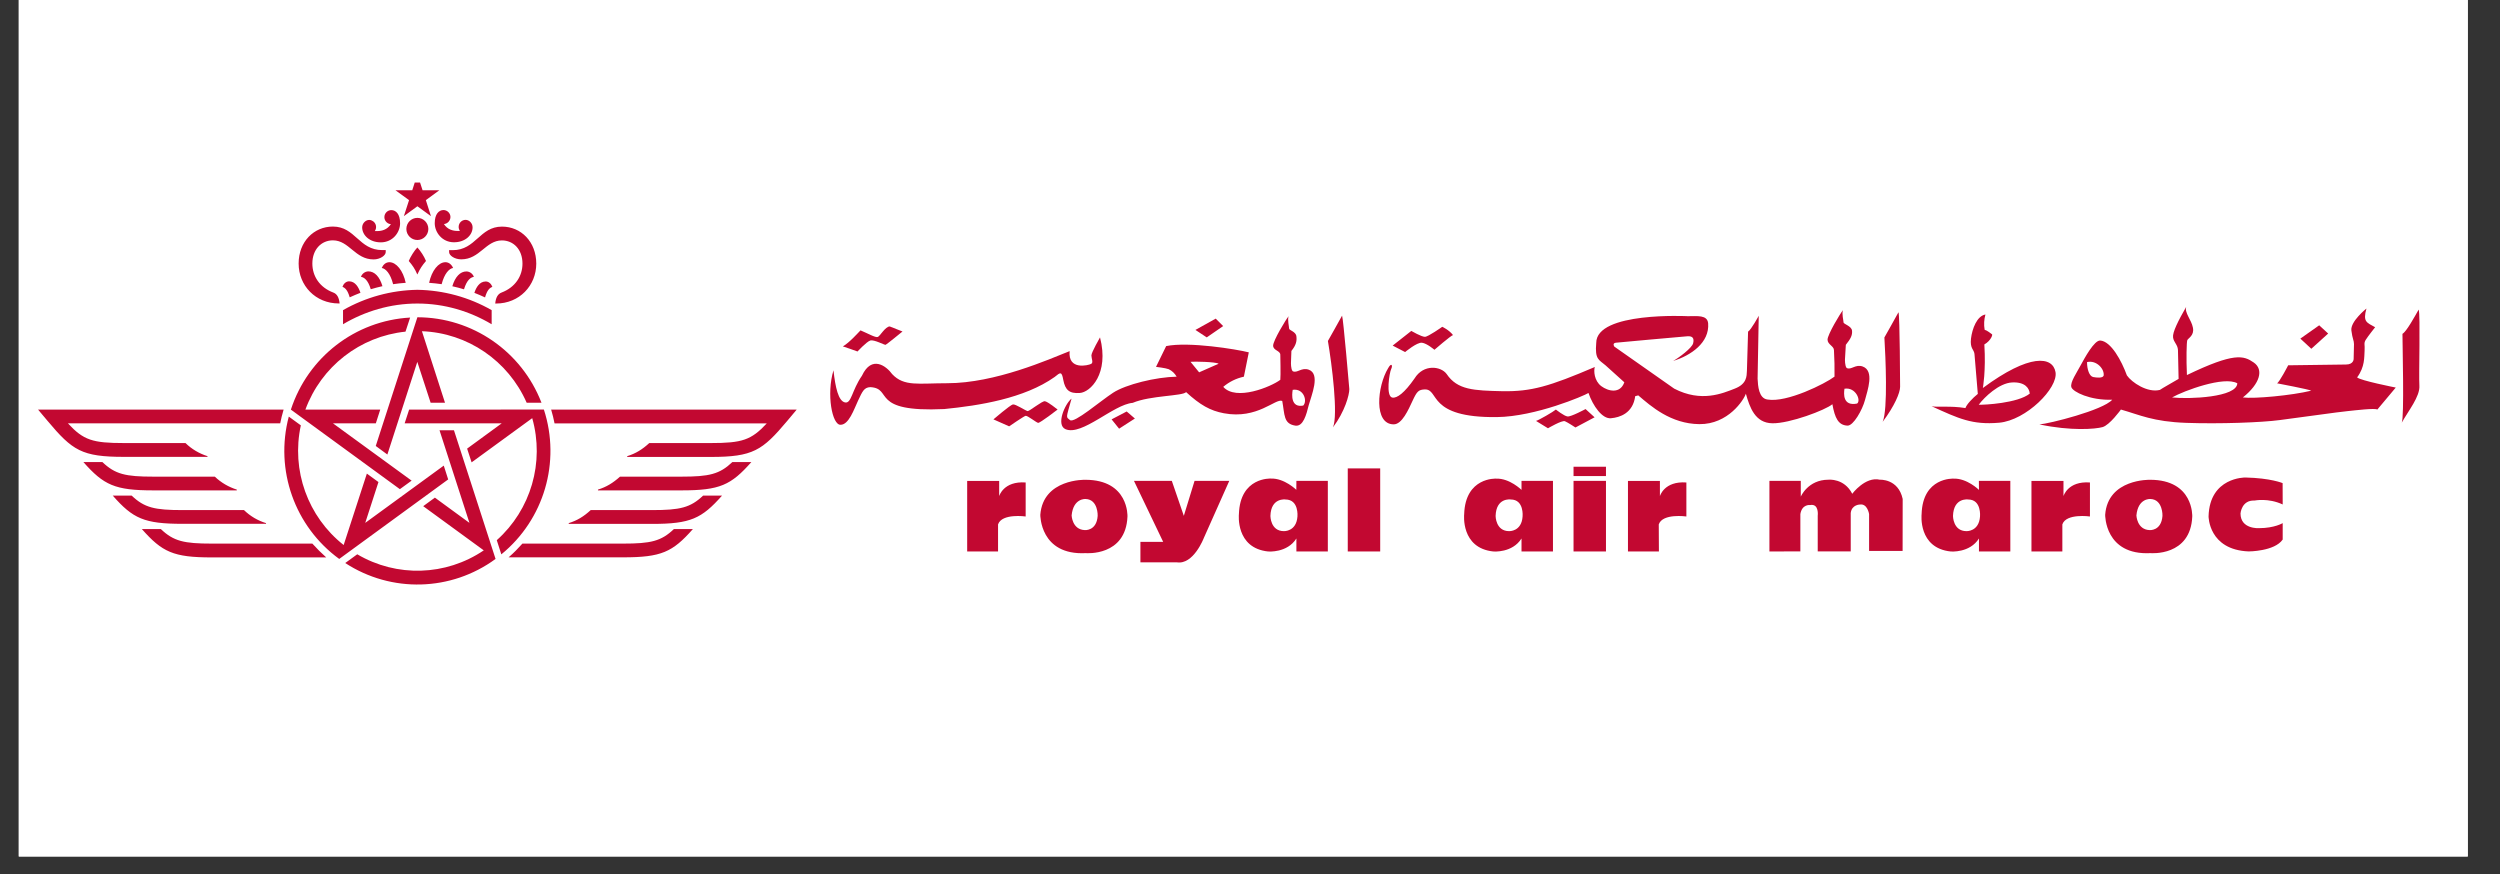
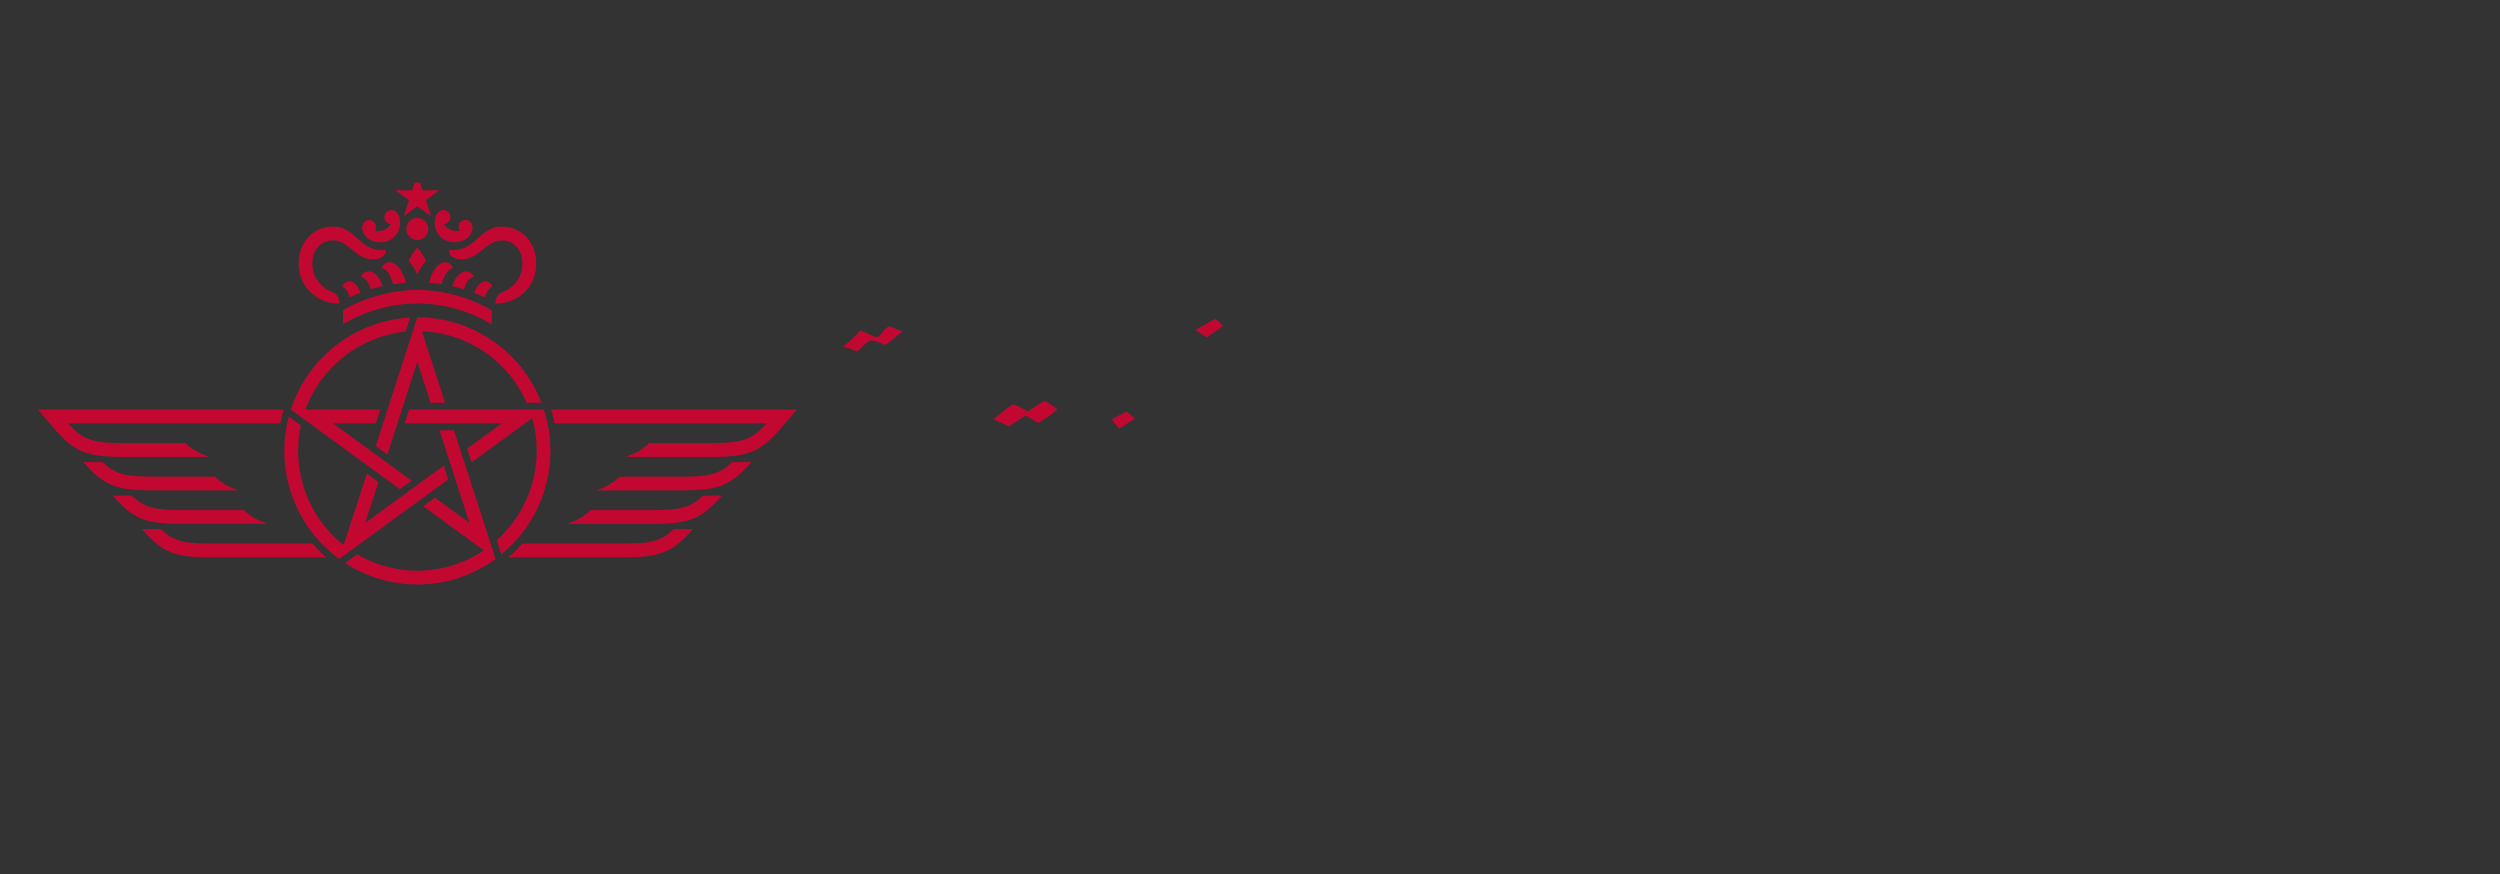
<svg xmlns="http://www.w3.org/2000/svg" width="183" viewBox="0 0 137.25 48" height="64" preserveAspectRatio="xMidYMid meet">
  <rect x="0" y="0" width="137.25" height="48" fill="#333333" stroke="none" />
  <defs>
    <clipPath id="cd9461f9b8">
-       <path d="M 1.031 0 L 135.48 0 L 135.48 47.02 L 1.031 47.02 Z M 1.031 0 " clip-rule="nonzero" />
-     </clipPath>
+       </clipPath>
    <clipPath id="279abe317c">
      <path d="M 45 13.812 L 133 13.812 L 133 31 L 45 31 Z M 45 13.812 " clip-rule="nonzero" />
    </clipPath>
    <clipPath id="f7d58c177b">
      <path d="M 1.031 10.023 L 44.379 10.023 L 44.379 33.535 L 1.031 33.535 Z M 1.031 10.023 " clip-rule="nonzero" />
    </clipPath>
  </defs>
  <g clip-path="url(#cd9461f9b8)">
    <path fill="#ffffff" d="M 1.031 0 L 135.48 0 L 135.48 47.02 L 1.031 47.02 Z M 1.031 0 " fill-opacity="1" fill-rule="nonzero" />
-     <path fill="#ffffff" d="M 1.031 0 L 135.48 0 L 135.48 47.02 L 1.031 47.02 Z M 1.031 0 " fill-opacity="1" fill-rule="nonzero" />
  </g>
  <g clip-path="url(#279abe317c)">
-     <path fill="#c20831" d="M 81.766 7.402 L 81.766 7.406 L 92.141 -0.148 L 91.719 -1.457 L 84.242 3.984 L 85.504 0.102 L 84.395 -0.703 L 82.191 6.082 C 78.77 3.391 77.184 -1.02 78.109 -5.281 L 76.965 -6.113 C 75.621 -1.047 77.527 4.324 81.766 7.402 M 88.656 -0.031 L 81.172 -5.473 L 85.25 -5.473 L 85.672 -6.777 L 78.543 -6.777 C 80.051 -10.867 83.746 -13.742 88.074 -14.184 L 88.516 -15.527 C 83.293 -15.23 78.785 -11.758 77.164 -6.777 L 87.543 0.773 Z M 81.727 -16.859 L 81.801 -16.859 C 81.75 -17.43 81.551 -17.77 81.195 -17.902 C 79.902 -18.391 79.211 -19.457 79.211 -20.648 C 79.211 -22.008 80.074 -22.852 81.168 -22.852 C 82.711 -22.852 83.27 -21.047 85.035 -21.047 C 85.668 -21.047 86.191 -21.422 86.191 -21.742 L 86.191 -21.93 L 85.859 -21.93 C 83.641 -21.93 83.301 -24.164 81.168 -24.164 C 79.344 -24.164 77.898 -22.719 77.898 -20.648 C 77.898 -18.562 79.512 -16.863 81.727 -16.863 M 61.277 -2.289 L 69.227 -2.289 L 69.227 -2.355 C 68.445 -2.598 67.723 -3.027 67.129 -3.598 L 61.277 -3.598 C 58.297 -3.598 57.418 -3.871 55.945 -5.473 L 76.145 -5.473 C 76.234 -5.914 76.344 -6.352 76.477 -6.777 L 53.098 -6.777 L 54 -5.703 C 56.371 -2.891 57.258 -2.289 61.281 -2.289 M 85.727 -22.664 C 86.859 -22.664 87.559 -23.605 87.559 -24.477 C 87.559 -25.367 87.152 -25.727 86.73 -25.727 C 86.363 -25.727 86.062 -25.426 86.059 -25.059 C 86.059 -24.664 86.418 -24.395 86.684 -24.395 C 86.34 -23.875 85.824 -23.695 85.152 -23.742 C 85.363 -24.047 85.293 -24.457 84.992 -24.668 C 84.879 -24.746 84.746 -24.793 84.609 -24.793 C 84.285 -24.793 83.953 -24.477 83.953 -24.082 C 83.957 -23.34 84.652 -22.664 85.727 -22.664 M 79.211 5.949 L 69.629 5.949 C 66.996 5.949 66.004 5.727 64.785 4.566 L 62.98 4.566 C 64.914 6.758 65.988 7.258 69.633 7.258 L 80.531 7.258 C 80.059 6.852 79.617 6.41 79.211 5.949 M 74.801 4.07 L 74.801 4.004 C 74.012 3.762 73.297 3.34 72.699 2.766 L 66.852 2.766 C 64.215 2.766 63.223 2.547 62.004 1.391 L 60.203 1.391 C 62.133 3.574 63.207 4.07 66.855 4.07 Z M 72.02 0.891 L 72.02 0.816 C 71.234 0.574 70.516 0.156 69.922 -0.414 L 64.062 -0.414 C 61.43 -0.414 60.438 -0.633 59.219 -1.797 L 57.414 -1.797 C 59.348 0.398 60.422 0.891 64.066 0.891 Z M 91.875 -20.781 C 91.223 -20.781 90.566 -19.984 90.324 -18.824 C 90.723 -18.793 91.125 -18.75 91.52 -18.691 C 91.777 -19.703 92.23 -20.172 92.605 -20.234 C 92.473 -20.543 92.215 -20.781 91.875 -20.781 M 89.203 -15.547 L 85.242 -3.32 L 86.352 -2.516 L 89.199 -11.312 L 90.465 -7.434 L 91.836 -7.434 L 89.637 -14.227 C 93.984 -14.059 97.855 -11.422 99.609 -7.434 L 101.016 -7.434 C 99.125 -12.316 94.438 -15.539 89.211 -15.547 M 96.281 -14.887 L 96.281 -16.223 C 94.125 -17.453 91.691 -18.121 89.207 -18.16 C 86.723 -18.121 84.289 -17.457 82.129 -16.227 L 82.129 -14.887 C 84.207 -16.117 86.625 -16.855 89.207 -16.855 C 91.793 -16.855 94.203 -16.117 96.281 -14.887 M 82.766 -17.441 C 83.102 -17.594 83.441 -17.742 83.789 -17.875 C 83.621 -18.383 83.301 -18.961 82.707 -18.961 C 82.406 -18.961 82.172 -18.719 82.074 -18.441 C 82.348 -18.336 82.574 -18.098 82.766 -17.441 M 83.48 6.965 L 82.34 7.797 C 86.727 10.656 92.418 10.496 96.645 7.406 L 96.652 7.406 L 92.688 -4.82 L 91.312 -4.82 L 94.164 3.98 L 90.871 1.586 L 89.762 2.395 L 95.523 6.59 C 91.918 9.027 87.234 9.176 83.48 6.965 M 86.898 -18.691 C 87.293 -18.758 87.691 -18.793 88.094 -18.824 C 87.848 -19.98 87.191 -20.781 86.543 -20.781 C 86.199 -20.781 85.949 -20.543 85.812 -20.234 C 86.191 -20.168 86.641 -19.703 86.898 -18.691 M 84.535 -19.906 C 84.215 -19.891 83.938 -19.688 83.832 -19.391 C 84.113 -19.352 84.496 -19.121 84.773 -18.211 C 85.137 -18.32 85.508 -18.418 85.883 -18.5 C 85.617 -19.402 85.133 -19.91 84.535 -19.91 M 115.43 4.566 L 113.629 4.566 C 112.414 5.723 111.418 5.949 108.785 5.949 L 99.207 5.949 C 98.797 6.41 98.355 6.852 97.887 7.254 L 108.785 7.254 C 112.426 7.254 113.496 6.758 115.43 4.566 M 88.422 -6.777 L 87.996 -5.473 L 97.234 -5.473 L 93.941 -3.07 L 94.363 -1.766 L 100.137 -5.965 C 101.328 -1.773 100.02 2.73 96.762 5.625 L 97.199 6.969 C 101.262 3.664 102.871 -1.801 101.25 -6.785 Z M 122.469 -5.473 C 120.988 -3.879 120.113 -3.598 117.137 -3.598 L 111.281 -3.598 C 110.617 -2.992 109.984 -2.602 109.18 -2.355 L 109.18 -2.281 L 117.137 -2.281 C 121.156 -2.281 122.043 -2.891 124.41 -5.699 L 125.316 -6.777 L 101.941 -6.777 C 102.07 -6.348 102.18 -5.91 102.266 -5.469 L 122.469 -5.469 Z M 87.918 -25.152 L 89.207 -26.094 L 90.5 -25.152 L 90.008 -26.672 L 91.297 -27.613 L 89.703 -27.613 L 89.207 -29.129 L 88.719 -27.613 L 87.117 -27.613 L 88.414 -26.672 Z M 118.211 1.387 L 116.406 1.387 C 115.191 2.543 114.203 2.766 111.566 2.766 L 105.707 2.766 C 105.047 3.371 104.41 3.762 103.609 4.004 L 103.609 4.078 L 111.566 4.078 C 115.211 4.074 116.281 3.57 118.211 1.387 M 120.996 -1.797 L 119.195 -1.797 C 117.977 -0.637 116.984 -0.414 114.348 -0.414 L 108.496 -0.414 C 107.832 0.188 107.195 0.578 106.395 0.82 L 106.395 0.895 L 114.348 0.895 C 117.992 0.895 119.062 0.398 120.996 -1.797 M 96.344 -18.438 C 96.246 -18.715 96.012 -18.953 95.711 -18.953 C 95.117 -18.953 94.797 -18.379 94.633 -17.867 C 94.977 -17.734 95.316 -17.594 95.648 -17.434 C 95.836 -18.098 96.066 -18.34 96.344 -18.438 M 88.387 -20.895 C 88.746 -20.477 88.961 -20.164 89.188 -19.645 L 89.203 -19.617 L 89.223 -19.645 C 89.453 -20.16 89.668 -20.477 90.027 -20.895 C 89.828 -21.367 89.547 -21.801 89.207 -22.18 C 88.934 -21.918 88.523 -21.258 88.387 -20.895 M 92.23 -21.926 L 92.23 -21.738 C 92.23 -21.418 92.746 -21.051 93.383 -21.051 C 95.148 -21.051 95.711 -22.848 97.254 -22.848 C 98.344 -22.848 99.215 -22.004 99.215 -20.645 C 99.215 -19.449 98.512 -18.387 97.23 -17.902 C 96.867 -17.766 96.668 -17.43 96.617 -16.855 L 96.695 -16.855 C 98.914 -16.855 100.523 -18.555 100.523 -20.645 C 100.523 -22.711 99.082 -24.156 97.258 -24.156 C 95.121 -24.156 94.781 -21.922 92.566 -21.922 Z M 90.855 -24.484 C 90.855 -23.617 91.559 -22.672 92.688 -22.672 C 93.762 -22.672 94.461 -23.348 94.461 -24.094 C 94.461 -24.492 94.129 -24.801 93.797 -24.801 C 93.43 -24.801 93.137 -24.504 93.137 -24.137 C 93.137 -24 93.18 -23.867 93.258 -23.754 C 92.59 -23.703 92.074 -23.883 91.73 -24.406 C 92.078 -24.43 92.348 -24.719 92.355 -25.07 C 92.355 -25.43 92.055 -25.734 91.684 -25.734 C 91.262 -25.727 90.855 -25.367 90.855 -24.484 M 89.203 -24.988 C 88.625 -24.988 88.156 -24.52 88.156 -23.941 C 88.156 -23.359 88.625 -22.891 89.203 -22.891 C 89.781 -22.891 90.25 -23.359 90.25 -23.941 C 90.25 -24.52 89.781 -24.988 89.203 -24.988 M 94.582 -19.387 C 94.477 -19.688 94.199 -19.891 93.883 -19.902 C 93.281 -19.902 92.801 -19.398 92.535 -18.492 C 92.91 -18.414 93.281 -18.312 93.645 -18.207 C 93.922 -19.117 94.297 -19.348 94.582 -19.387 M 54.793 30.277 L 53.098 30.277 L 53.098 26.402 L 54.855 26.402 L 54.855 27.238 C 54.855 27.238 55.09 26.398 56.309 26.488 L 56.309 28.355 C 56.309 28.355 55.004 28.168 54.793 28.789 Z M 91.074 30.277 L 89.375 30.277 L 89.375 26.402 L 91.129 26.402 L 91.129 27.238 C 91.129 27.238 91.363 26.398 92.582 26.488 L 92.582 28.355 C 92.582 28.355 91.277 28.168 91.066 28.789 Z M 59.605 27.395 C 59.605 27.395 58.926 27.332 58.832 28.297 C 58.832 28.297 58.859 29.07 59.547 29.102 C 59.547 29.102 60.203 29.168 60.262 28.324 C 60.266 28.324 60.293 27.422 59.605 27.395 M 61.898 28.355 C 61.809 30.562 59.609 30.367 59.609 30.367 C 57.086 30.496 57.113 28.262 57.113 28.262 C 57.266 26.273 59.582 26.34 59.582 26.34 C 61.984 26.34 61.898 28.355 61.898 28.355 M 118.062 27.395 C 118.062 27.395 117.379 27.332 117.289 28.297 C 117.289 28.297 117.316 29.07 118.004 29.102 C 118.004 29.102 118.656 29.168 118.719 28.324 C 118.723 28.324 118.75 27.422 118.062 27.395 M 120.355 28.355 C 120.266 30.562 118.066 30.367 118.066 30.367 C 115.543 30.496 115.574 28.262 115.574 28.262 C 115.719 26.273 118.039 26.34 118.039 26.34 C 120.441 26.34 120.355 28.355 120.355 28.355 M 62.254 26.398 L 64.332 26.398 L 64.992 28.32 L 65.582 26.398 L 67.488 26.398 L 66.09 29.535 C 66.09 29.535 65.523 31.023 64.602 30.871 L 62.609 30.871 L 62.609 29.75 L 63.859 29.75 Z M 70.578 27.422 C 70.578 27.422 69.773 27.301 69.746 28.328 C 69.746 28.328 69.746 29.16 70.488 29.16 C 70.488 29.16 71.172 29.191 71.23 28.355 C 71.23 28.355 71.32 27.422 70.57 27.422 M 71.172 26.398 L 72.898 26.398 L 72.898 30.277 L 71.172 30.277 L 71.172 29.562 C 70.668 30.367 69.625 30.277 69.625 30.277 C 67.816 30.09 68.016 28.227 68.016 28.227 C 68.078 26.18 69.77 26.273 69.77 26.273 C 70.512 26.246 71.168 26.891 71.168 26.891 Z M 82.938 27.422 C 82.938 27.422 82.137 27.301 82.109 28.328 C 82.109 28.328 82.109 29.16 82.852 29.16 C 82.852 29.16 83.535 29.191 83.59 28.355 C 83.59 28.355 83.684 27.422 82.938 27.422 M 83.531 26.398 L 85.258 26.398 L 85.258 30.277 L 83.531 30.277 L 83.531 29.562 C 83.027 30.367 81.988 30.277 81.988 30.277 C 80.18 30.09 80.383 28.23 80.383 28.23 C 80.445 26.184 82.137 26.277 82.137 26.277 C 82.879 26.25 83.531 26.895 83.531 26.895 Z M 113.223 30.277 L 111.527 30.277 L 111.527 26.402 L 113.285 26.402 L 113.285 27.238 C 113.285 27.238 113.52 26.398 114.738 26.488 L 114.738 28.355 C 114.738 28.355 113.43 28.168 113.223 28.789 Z M 108.051 27.422 C 108.051 27.422 107.25 27.301 107.219 28.328 C 107.219 28.328 107.219 29.16 107.961 29.16 C 107.961 29.16 108.645 29.191 108.703 28.355 C 108.703 28.355 108.793 27.422 108.051 27.422 M 108.641 26.398 L 110.367 26.398 L 110.367 30.277 L 108.645 30.277 L 108.645 29.562 C 108.141 30.367 107.098 30.277 107.098 30.277 C 105.289 30.09 105.496 28.23 105.496 28.23 C 105.551 26.184 107.25 26.277 107.25 26.277 C 107.992 26.25 108.645 26.895 108.645 26.895 Z M 73.992 25.715 L 75.773 25.715 L 75.773 30.277 L 73.992 30.277 Z M 86.387 26.398 L 88.168 26.398 L 88.168 30.277 L 86.387 30.277 Z M 86.387 25.625 L 88.168 25.625 L 88.168 26.137 L 86.387 26.137 Z M 97.141 30.277 L 97.141 26.398 L 98.863 26.398 L 98.863 27.266 C 98.863 27.266 99.254 26.336 100.383 26.336 C 100.383 26.336 101.246 26.242 101.688 27.109 C 101.688 27.109 102.402 26.148 103.203 26.336 C 103.203 26.336 104.215 26.273 104.457 27.391 L 104.453 30.246 L 102.613 30.246 L 102.613 28.223 C 102.613 28.223 102.523 27.633 102.109 27.699 C 102.109 27.699 101.66 27.699 101.605 28.164 L 101.605 30.273 L 99.793 30.273 L 99.793 28.32 C 99.793 28.32 99.883 27.633 99.375 27.727 C 99.375 27.727 98.93 27.664 98.84 28.223 L 98.84 30.27 Z M 125.316 26.523 C 125.316 26.523 124.664 26.246 123.27 26.215 C 123.27 26.215 121.305 26.184 121.25 28.352 C 121.25 28.352 121.25 30.184 123.449 30.273 C 123.449 30.273 124.871 30.273 125.32 29.621 L 125.32 28.719 C 125.32 28.719 124.871 28.996 124.016 28.996 C 124.016 28.996 123.004 29.062 123.004 28.188 C 123.004 28.188 123.059 27.445 123.777 27.48 C 123.777 27.48 124.52 27.324 125.32 27.695 Z M 60.391 18.523 C 60.391 18.523 59.918 19.344 59.918 19.512 C 59.918 19.684 60.043 19.918 59.898 19.98 C 59.754 20.055 58.621 20.348 58.723 19.277 C 57.586 19.727 54.645 21.039 52.004 21.039 C 50.426 21.039 49.633 21.234 48.98 20.539 C 48.668 20.105 47.859 19.473 47.32 20.629 C 46.766 21.426 46.746 22.164 46.395 22.094 C 46.023 22.023 45.859 21.254 45.758 20.328 C 45.363 21.641 45.684 23.344 46.148 23.32 C 46.598 23.32 46.875 22.496 47.109 21.992 C 47.344 21.492 47.434 21.27 47.777 21.254 C 49.055 21.32 47.715 22.652 51.84 22.457 C 53.758 22.266 56.23 21.879 57.902 20.695 C 58.215 20.438 58.289 20.371 58.375 20.863 C 58.48 21.406 58.703 21.617 59.281 21.574 C 59.852 21.539 60.906 20.523 60.391 18.523 M 132.785 16.996 C 132.578 17.359 132.121 18.199 131.895 18.328 C 131.895 18.949 132 22.93 131.855 23.207 C 132.207 22.566 132.867 21.77 132.824 21.168 C 132.785 20.57 132.887 17.277 132.785 16.996 M 127.324 17.859 L 126.289 18.59 L 126.891 19.148 L 127.816 18.312 Z M 127.324 17.859 " fill-opacity="1" fill-rule="nonzero" />
-   </g>
-   <path fill="#c20831" d="M 115.488 20.633 C 115.555 20.266 115.098 19.754 114.578 19.879 C 114.578 20.285 114.707 20.656 114.914 20.699 C 115.117 20.738 115.426 20.766 115.488 20.629 M 122.828 21.043 C 122.105 20.633 119.902 21.449 119.246 21.82 C 120.188 21.922 122.809 21.816 122.828 21.043 M 130.395 17.965 C 130.395 17.965 130 18.461 129.879 18.656 C 129.758 18.852 129.84 18.914 129.816 19.254 C 129.793 19.602 129.836 20.141 129.406 20.719 C 129.57 20.891 131.527 21.277 131.527 21.277 L 130.516 22.484 C 130.371 22.398 129.344 22.523 128.887 22.57 C 128.434 22.609 126.148 22.938 125.156 23.062 C 124.168 23.195 121.859 23.281 120.023 23.215 C 118.188 23.148 117.484 22.781 116.438 22.484 C 116.438 22.484 115.82 23.344 115.426 23.449 C 115.035 23.559 113.695 23.668 111.965 23.301 C 112.5 23.262 115.453 22.523 115.961 21.945 C 114.746 21.988 113.801 21.512 113.719 21.258 C 113.633 20.996 114.027 20.438 114.23 20.051 C 114.441 19.664 114.973 18.676 115.301 18.695 C 115.898 18.734 116.477 19.816 116.766 20.609 C 117.031 20.996 117.898 21.578 118.578 21.406 C 118.699 21.316 119.32 20.973 119.605 20.801 L 119.57 19.211 C 119.551 18.91 119.34 18.805 119.301 18.523 C 119.262 18.246 119.59 17.598 120.023 16.844 C 119.918 17.172 120.312 17.559 120.391 17.988 C 120.48 18.422 120.125 18.566 120.082 18.676 C 120.043 18.785 120.02 19.691 120.062 20.59 C 122.66 19.34 123.172 19.516 123.73 19.902 C 124.289 20.289 124.082 21.062 123.133 21.82 C 123.75 21.902 125.812 21.711 126.887 21.449 C 126.801 21.383 125.008 21.043 125.008 21.043 C 125.133 21 125.621 20.055 125.621 20.055 L 128.797 20.012 C 129.215 20.012 129.215 19.711 129.215 19.711 L 129.234 18.895 C 129.234 18.676 129.152 18.633 129.09 18.141 C 129.031 17.645 129.918 16.938 129.918 16.938 C 129.715 17.668 129.922 17.703 130.395 17.965 M 111.434 21.613 C 111.414 21.336 111.199 20.961 110.469 20.996 C 109.75 21.027 108.941 21.805 108.633 22.219 C 108.922 22.234 110.781 22.137 111.434 21.609 M 108.957 18.105 C 109.098 18.141 109.297 18.309 109.355 18.348 C 109.418 18.348 109.312 18.699 108.941 18.91 C 109.031 20.379 108.859 21.301 108.859 21.301 C 111.43 19.398 112.695 19.555 112.848 20.43 C 113 21.301 111.238 23.074 109.754 23.207 C 108.273 23.336 107.531 22.98 106.043 22.301 C 106.324 22.371 107.066 22.266 107.902 22.402 C 107.965 22.203 108.301 21.852 108.582 21.625 L 108.398 19.426 C 108.367 19.176 108.145 19.141 108.207 18.59 C 108.273 18.043 108.535 17.348 109 17.266 C 108.926 17.535 108.906 17.824 108.957 18.105 M 104.227 17.141 C 104.148 17.297 103.453 18.527 103.453 18.527 C 103.516 19.578 103.652 22.48 103.359 23.156 C 104.012 22.289 104.316 21.559 104.316 21.238 C 104.316 21.238 104.301 17.316 104.227 17.141 M 101.262 21.34 C 101.219 21.613 101.164 22.312 101.953 22.156 C 102.188 21.992 101.879 21.242 101.266 21.34 M 101.211 17.699 C 101.211 17.797 101.648 17.895 101.676 18.152 C 101.703 18.41 101.598 18.602 101.336 18.93 L 101.289 19.723 C 101.289 19.723 101.277 20.09 101.383 20.203 C 101.629 20.332 101.863 19.977 102.262 20.121 C 102.918 20.359 102.527 21.43 102.387 21.965 C 102.246 22.5 101.75 23.383 101.426 23.367 C 100.922 23.344 100.734 22.949 100.598 22.191 C 100.223 22.512 98.242 23.258 97.301 23.238 C 96.355 23.223 96.062 22.371 95.848 21.613 C 95.742 21.949 94.875 23.301 93.297 23.285 C 91.723 23.27 90.637 22.301 89.941 21.707 L 89.773 21.75 C 89.648 22.691 88.926 22.918 88.445 22.961 C 87.965 23.012 87.453 22.285 87.207 21.574 C 86.988 21.719 84.297 22.875 82.18 22.898 C 78.332 22.945 79.039 21.363 78.223 21.379 C 77.879 21.391 77.789 21.488 77.555 21.992 C 77.32 22.5 76.969 23.297 76.516 23.297 C 75.406 23.297 75.605 21.215 76.207 20.215 C 76.395 19.875 76.473 20.07 76.375 20.262 C 76.281 20.449 76.066 21.766 76.441 21.828 C 76.699 21.871 77.105 21.57 77.656 20.781 C 78.152 19.969 79.109 20.102 79.422 20.535 C 80.012 21.41 80.906 21.441 82.484 21.477 C 84.059 21.504 85.062 21.215 87.555 20.148 C 87.488 20.359 87.52 20.906 87.91 21.199 C 88.293 21.484 88.945 21.637 89.176 20.988 L 88.141 20.055 C 87.785 19.746 87.551 19.746 87.633 18.828 C 87.633 17.098 92.656 17.359 92.656 17.359 C 93.199 17.359 93.727 17.281 93.777 17.746 C 93.863 18.812 92.828 19.52 91.855 19.816 C 92.152 19.656 92.891 19.105 92.953 18.848 C 93.023 18.559 92.918 18.445 92.641 18.461 C 92.367 18.477 88.703 18.816 88.703 18.816 C 88.5 18.848 88.625 19.027 88.625 19.027 L 91.914 21.336 C 93.402 22.109 94.574 21.594 95.238 21.336 C 95.906 21.078 95.891 20.656 95.906 20.352 L 95.969 18.207 C 96.137 18.109 96.555 17.336 96.555 17.336 L 96.492 20.789 C 96.512 21.191 96.555 21.871 97.035 21.934 C 98.102 22.117 100.203 21.066 100.715 20.676 C 100.723 20.191 100.711 19.707 100.684 19.223 C 100.684 19 100.332 18.914 100.332 18.645 C 100.332 18.371 101.027 17.207 101.18 17.027 C 101.105 17.211 101.211 17.605 101.211 17.707 M 77.48 18.168 L 76.457 18.973 L 77.141 19.328 C 77.141 19.328 77.793 18.781 78.066 18.816 C 78.344 18.852 78.75 19.203 78.75 19.203 C 78.75 19.203 79.648 18.426 79.77 18.395 C 79.551 18.109 79.18 17.941 79.18 17.941 C 79.18 17.941 78.406 18.492 78.227 18.492 C 78.039 18.492 77.48 18.168 77.48 18.168 " fill-opacity="1" fill-rule="nonzero" />
-   <path fill="#c20831" d="M 85.418 22.484 C 85.277 22.609 84.488 23.062 84.328 23.109 L 84.984 23.512 C 84.984 23.512 85.754 23.059 85.914 23.125 C 86.078 23.195 86.492 23.469 86.492 23.469 L 87.543 22.91 L 87.047 22.457 C 87.047 22.457 86.246 22.891 86.059 22.863 C 85.875 22.848 85.418 22.484 85.418 22.484 M 73.68 17.328 C 73.598 17.488 72.902 18.719 72.902 18.719 C 73.121 20.008 73.473 22.785 73.18 23.461 C 73.832 22.594 74.078 21.688 74.078 21.363 C 74.078 21.363 73.75 17.508 73.68 17.328 M 65.832 20.441 L 66.902 19.969 C 66.742 19.863 65.566 19.84 65.359 19.863 Z M 70.969 21.406 C 70.922 21.676 70.863 22.395 71.547 22.266 C 71.789 22.027 71.582 21.305 70.969 21.402 M 62.184 22.117 C 61.133 22.203 59.402 23.949 58.496 23.562 C 57.965 23.332 58.457 22.18 58.828 21.883 C 58.516 23.004 58.516 22.871 58.742 23.062 C 58.969 23.262 60.414 22.012 61.113 21.559 C 61.812 21.105 63.465 20.699 64.598 20.68 C 64.496 20.5 64.348 20.359 64.164 20.27 C 64 20.203 63.465 20.141 63.465 20.141 L 64.023 19 C 65.262 18.746 67.875 19.172 68.559 19.344 L 68.289 20.68 C 67.871 20.77 67.484 20.961 67.156 21.238 C 67.855 22.031 69.777 21.238 70.289 20.852 C 70.316 20.641 70.289 19.477 70.289 19.477 C 70.289 19.246 69.895 19.246 69.895 18.973 C 69.895 18.699 70.594 17.539 70.746 17.359 C 70.672 17.539 70.773 17.941 70.773 18.039 C 70.773 18.137 71.145 18.203 71.172 18.465 C 71.203 18.719 71.16 18.941 70.898 19.266 L 70.875 19.895 C 70.875 19.895 70.859 20.266 70.969 20.379 C 71.215 20.508 71.449 20.152 71.852 20.297 C 72.504 20.531 71.996 21.707 71.852 22.234 C 71.719 22.77 71.547 23.43 71.113 23.367 C 70.457 23.266 70.535 22.77 70.395 22.012 C 70.027 21.852 69.039 23.035 67.191 22.688 C 66.438 22.547 65.891 22.234 65.117 21.527 C 64.922 21.75 63.148 21.707 62.184 22.117 " fill-opacity="1" fill-rule="nonzero" />
+     </g>
  <path fill="#c20831" d="M 66.742 17.492 L 65.629 18.113 L 66.25 18.523 L 67.152 17.902 Z M 48.848 17.922 L 49.547 18.199 C 49.547 18.199 48.684 18.906 48.621 18.93 C 48.559 18.949 47.988 18.629 47.777 18.695 C 47.57 18.762 47.078 19.297 47.078 19.297 C 47.078 19.297 46.414 19.059 46.273 19.016 C 46.621 18.824 47.137 18.242 47.242 18.137 C 47.652 18.309 48.062 18.547 48.188 18.5 C 48.312 18.461 48.602 17.922 48.848 17.922 M 56.414 22.57 C 56.535 22.57 57.199 22.012 57.363 22.027 C 57.527 22.051 58.062 22.484 58.062 22.484 C 58.062 22.484 57.094 23.234 56.992 23.215 C 56.887 23.195 56.414 22.809 56.305 22.828 C 56.207 22.852 55.402 23.406 55.402 23.406 L 54.539 23.023 C 54.539 23.023 55.465 22.23 55.609 22.203 C 55.754 22.18 56.27 22.527 56.414 22.57 M 61.855 22.59 L 61.027 23.023 L 61.438 23.535 L 62.305 22.977 Z M 61.855 22.59 " fill-opacity="1" fill-rule="nonzero" />
  <g clip-path="url(#f7d58c177b)">
    <path fill="#c20831" d="M 18.621 30.684 L 18.621 30.688 L 24.605 26.32 L 24.363 25.562 L 20.051 28.707 L 20.777 26.465 L 20.141 26 L 18.867 29.922 C 16.895 28.367 15.98 25.816 16.516 23.352 L 15.855 22.871 C 15.078 25.801 16.18 28.906 18.621 30.684 M 22.598 26.387 L 18.281 23.242 L 20.633 23.242 L 20.875 22.488 L 16.766 22.488 C 17.633 20.125 19.766 18.465 22.262 18.207 L 22.516 17.434 C 19.504 17.602 16.906 19.609 15.969 22.488 L 21.953 26.855 Z M 18.602 16.66 L 18.645 16.66 C 18.613 16.332 18.5 16.133 18.293 16.059 C 17.547 15.777 17.148 15.16 17.148 14.469 C 17.148 13.688 17.648 13.195 18.277 13.195 C 19.168 13.195 19.492 14.242 20.508 14.242 C 20.875 14.242 21.176 14.023 21.176 13.84 L 21.176 13.73 L 20.984 13.73 C 19.703 13.73 19.508 12.438 18.277 12.438 C 17.227 12.438 16.395 13.273 16.395 14.469 C 16.395 15.676 17.32 16.66 18.602 16.66 M 6.809 25.082 L 11.391 25.082 L 11.391 25.043 C 10.941 24.902 10.523 24.656 10.184 24.324 L 6.809 24.324 C 5.09 24.324 4.582 24.168 3.73 23.242 L 15.383 23.242 C 15.434 22.988 15.496 22.734 15.57 22.488 L 2.09 22.488 L 2.613 23.109 C 3.977 24.734 4.488 25.082 6.809 25.082 M 20.906 13.305 C 21.559 13.305 21.965 12.762 21.965 12.258 C 21.965 11.742 21.73 11.535 21.484 11.535 C 21.273 11.535 21.102 11.711 21.102 11.922 C 21.102 12.152 21.305 12.305 21.461 12.305 C 21.262 12.605 20.961 12.711 20.578 12.684 C 20.699 12.508 20.656 12.27 20.484 12.148 C 20.418 12.102 20.344 12.074 20.266 12.074 C 20.078 12.074 19.883 12.258 19.883 12.484 C 19.887 12.914 20.289 13.305 20.906 13.305 M 17.148 29.844 L 11.625 29.844 C 10.105 29.844 9.531 29.715 8.832 29.047 L 7.789 29.047 C 8.906 30.312 9.523 30.602 11.625 30.602 L 17.91 30.602 C 17.641 30.363 17.387 30.109 17.148 29.844 M 14.605 28.758 L 14.605 28.719 C 14.152 28.582 13.738 28.336 13.395 28.004 L 10.02 28.004 C 8.5 28.004 7.93 27.879 7.227 27.207 L 6.188 27.207 C 7.301 28.473 7.918 28.758 10.023 28.758 Z M 13 26.922 L 13 26.879 C 12.551 26.738 12.137 26.496 11.793 26.168 L 8.414 26.168 C 6.895 26.168 6.324 26.039 5.621 25.367 L 4.578 25.367 C 5.695 26.633 6.312 26.922 8.418 26.922 Z M 24.453 14.395 C 24.078 14.395 23.699 14.855 23.559 15.527 C 23.789 15.543 24.023 15.57 24.246 15.602 C 24.398 15.016 24.656 14.746 24.875 14.711 C 24.797 14.531 24.648 14.395 24.453 14.395 M 22.914 17.418 L 20.629 24.484 L 21.266 24.953 L 22.91 19.867 L 23.641 22.109 L 24.43 22.109 L 23.164 18.184 C 25.668 18.277 27.902 19.805 28.914 22.109 L 29.727 22.109 C 28.637 19.285 25.93 17.422 22.918 17.418 M 26.992 17.801 L 26.992 17.027 C 25.75 16.316 24.348 15.934 22.914 15.91 C 21.48 15.934 20.078 16.316 18.832 17.027 L 18.832 17.801 C 20.031 17.09 21.426 16.664 22.914 16.664 C 24.406 16.664 25.797 17.09 26.992 17.801 M 19.199 16.324 C 19.395 16.234 19.59 16.152 19.789 16.074 C 19.691 15.781 19.508 15.445 19.164 15.445 C 18.992 15.445 18.855 15.586 18.801 15.746 C 18.961 15.809 19.09 15.945 19.199 16.324 M 19.613 30.43 L 18.953 30.91 C 21.484 32.562 24.766 32.473 27.203 30.688 L 27.207 30.688 L 24.922 23.621 L 24.129 23.621 L 25.773 28.707 L 23.875 27.32 L 23.234 27.789 L 26.559 30.215 C 24.477 31.625 21.777 31.707 19.613 30.43 M 21.582 15.602 C 21.812 15.566 22.039 15.543 22.273 15.527 C 22.133 14.855 21.754 14.395 21.379 14.395 C 21.18 14.395 21.035 14.531 20.957 14.711 C 21.176 14.746 21.434 15.016 21.582 15.602 M 20.219 14.898 C 20.035 14.906 19.875 15.027 19.816 15.199 C 19.977 15.219 20.199 15.355 20.355 15.879 C 20.566 15.816 20.781 15.758 20.996 15.711 C 20.844 15.191 20.566 14.898 20.219 14.898 M 38.039 29.047 L 36.996 29.047 C 36.297 29.715 35.723 29.844 34.207 29.844 L 28.68 29.844 C 28.445 30.109 28.191 30.367 27.922 30.598 L 34.207 30.598 C 36.305 30.598 36.922 30.312 38.039 29.047 M 22.461 22.488 L 22.215 23.242 L 27.543 23.242 L 25.645 24.629 L 25.891 25.383 L 29.219 22.957 C 29.906 25.379 29.148 27.984 27.273 29.656 L 27.523 30.434 C 29.867 28.523 30.797 25.363 29.859 22.484 Z M 42.098 23.242 C 41.242 24.164 40.738 24.324 39.02 24.324 L 35.645 24.324 C 35.262 24.676 34.895 24.902 34.434 25.043 L 34.434 25.086 L 39.02 25.086 C 41.34 25.086 41.852 24.734 43.215 23.113 L 43.738 22.488 L 30.258 22.488 C 30.332 22.738 30.395 22.988 30.445 23.246 L 42.098 23.246 Z M 22.172 11.867 L 22.914 11.324 L 23.66 11.867 L 23.379 10.988 L 24.121 10.445 L 23.199 10.445 L 22.914 9.57 L 22.633 10.445 L 21.711 10.445 L 22.457 10.988 Z M 39.641 27.207 L 38.602 27.207 C 37.902 27.875 37.328 28.004 35.809 28.004 L 32.43 28.004 C 32.051 28.355 31.684 28.578 31.223 28.719 L 31.223 28.762 L 35.809 28.762 C 37.91 28.762 38.527 28.469 39.641 27.207 M 41.25 25.367 L 40.207 25.367 C 39.504 26.035 38.934 26.168 37.414 26.168 L 34.039 26.168 C 33.656 26.512 33.289 26.738 32.828 26.879 L 32.828 26.922 L 37.414 26.922 C 39.516 26.922 40.133 26.633 41.25 25.367 M 27.031 15.75 C 26.973 15.59 26.84 15.453 26.668 15.453 C 26.324 15.453 26.137 15.785 26.043 16.078 C 26.242 16.156 26.438 16.238 26.629 16.328 C 26.738 15.945 26.871 15.805 27.031 15.75 M 22.441 14.328 C 22.648 14.57 22.773 14.75 22.902 15.051 L 22.914 15.066 L 22.922 15.051 C 23.055 14.754 23.18 14.57 23.387 14.328 C 23.273 14.055 23.109 13.805 22.914 13.586 C 22.758 13.738 22.52 14.121 22.441 14.328 M 24.656 13.73 L 24.656 13.84 C 24.656 14.027 24.957 14.238 25.324 14.238 C 26.34 14.238 26.664 13.199 27.555 13.199 C 28.184 13.199 28.684 13.688 28.684 14.473 C 28.684 15.164 28.281 15.777 27.539 16.059 C 27.332 16.137 27.219 16.332 27.188 16.664 L 27.234 16.664 C 28.512 16.664 29.441 15.68 29.441 14.473 C 29.441 13.277 28.609 12.441 27.559 12.441 C 26.324 12.441 26.129 13.734 24.852 13.734 Z M 23.867 12.254 C 23.867 12.754 24.27 13.301 24.922 13.301 C 25.543 13.301 25.945 12.91 25.945 12.48 C 25.945 12.25 25.754 12.07 25.562 12.07 C 25.352 12.07 25.18 12.242 25.18 12.457 C 25.18 12.535 25.203 12.609 25.25 12.676 C 24.867 12.703 24.57 12.602 24.371 12.301 C 24.57 12.285 24.727 12.117 24.73 11.914 C 24.73 11.707 24.555 11.531 24.344 11.531 C 24.102 11.535 23.867 11.742 23.867 12.254 M 22.914 11.961 C 22.578 11.961 22.309 12.234 22.309 12.57 C 22.309 12.902 22.578 13.176 22.914 13.176 C 23.246 13.176 23.516 12.902 23.516 12.57 C 23.516 12.234 23.246 11.961 22.914 11.961 M 26.016 15.199 C 25.953 15.027 25.793 14.906 25.609 14.902 C 25.266 14.902 24.988 15.195 24.832 15.715 C 25.051 15.762 25.262 15.82 25.473 15.883 C 25.633 15.355 25.852 15.223 26.016 15.199 M 3.066 43.906 L 2.09 43.906 L 2.09 41.664 L 3.105 41.664 L 3.105 42.148 C 3.105 42.148 3.238 41.664 3.941 41.715 L 3.941 42.793 C 3.941 42.793 3.188 42.684 3.066 43.047 Z M 23.992 43.906 L 23.012 43.906 L 23.012 41.664 L 24.023 41.664 L 24.023 42.148 C 24.023 42.148 24.16 41.664 24.863 41.715 L 24.863 42.793 C 24.863 42.793 24.109 42.684 23.988 43.047 Z M 5.844 42.238 C 5.844 42.238 5.449 42.203 5.398 42.762 C 5.398 42.762 5.414 43.207 5.809 43.227 C 5.809 43.227 6.188 43.262 6.223 42.777 C 6.223 42.777 6.238 42.254 5.844 42.238 M 7.164 42.793 C 7.113 44.07 5.848 43.957 5.848 43.957 C 4.391 44.031 4.406 42.738 4.406 42.738 C 4.492 41.59 5.828 41.629 5.828 41.629 C 7.215 41.629 7.164 42.793 7.164 42.793 M 39.555 42.238 C 39.555 42.238 39.164 42.203 39.109 42.762 C 39.109 42.762 39.125 43.207 39.523 43.227 C 39.523 43.227 39.898 43.262 39.934 42.777 C 39.938 42.777 39.953 42.254 39.555 42.238 M 40.879 42.793 C 40.824 44.07 39.559 43.957 39.559 43.957 C 38.102 44.031 38.121 42.738 38.121 42.738 C 38.203 41.59 39.543 41.629 39.543 41.629 C 40.926 41.629 40.879 42.793 40.879 42.793 M 7.371 41.664 L 8.57 41.664 L 8.949 42.773 L 9.289 41.664 L 10.391 41.664 L 9.582 43.477 C 9.582 43.477 9.258 44.336 8.727 44.25 L 7.578 44.25 L 7.578 43.598 L 8.297 43.598 Z M 12.172 42.254 C 12.172 42.254 11.707 42.184 11.691 42.777 C 11.691 42.777 11.691 43.258 12.117 43.258 C 12.117 43.258 12.512 43.277 12.547 42.793 C 12.547 42.793 12.602 42.254 12.168 42.254 M 12.512 41.664 L 13.508 41.664 L 13.508 43.906 L 12.512 43.906 L 12.512 43.492 C 12.223 43.957 11.621 43.906 11.621 43.906 C 10.578 43.797 10.695 42.719 10.695 42.719 C 10.73 41.539 11.707 41.59 11.707 41.59 C 12.133 41.574 12.512 41.949 12.512 41.949 Z M 19.301 42.254 C 19.301 42.254 18.836 42.184 18.82 42.777 C 18.82 42.777 18.82 43.258 19.25 43.258 C 19.25 43.258 19.645 43.277 19.676 42.793 C 19.676 42.793 19.73 42.254 19.301 42.254 M 19.641 41.664 L 20.637 41.664 L 20.637 43.906 L 19.641 43.906 L 19.641 43.492 C 19.352 43.957 18.75 43.906 18.75 43.906 C 17.707 43.797 17.824 42.723 17.824 42.723 C 17.863 41.539 18.836 41.594 18.836 41.594 C 19.266 41.578 19.641 41.949 19.641 41.949 Z M 36.766 43.906 L 35.785 43.906 L 35.785 41.664 L 36.801 41.664 L 36.801 42.148 C 36.801 42.148 36.934 41.664 37.637 41.715 L 37.637 42.793 C 37.637 42.793 36.883 42.684 36.766 43.047 Z M 33.781 42.254 C 33.781 42.254 33.32 42.184 33.305 42.777 C 33.305 42.777 33.305 43.258 33.73 43.258 C 33.73 43.258 34.125 43.277 34.156 42.793 C 34.16 42.793 34.211 42.254 33.781 42.254 M 34.121 41.664 L 35.117 41.664 L 35.117 43.906 L 34.125 43.906 L 34.125 43.492 C 33.836 43.957 33.234 43.906 33.234 43.906 C 32.188 43.797 32.309 42.723 32.309 42.723 C 32.34 41.539 33.32 41.594 33.32 41.594 C 33.746 41.578 34.125 41.949 34.125 41.949 Z M 14.141 41.27 L 15.168 41.27 L 15.168 43.906 L 14.141 43.906 Z M 21.289 41.664 L 22.316 41.664 L 22.316 43.906 L 21.289 43.906 Z M 21.289 41.215 L 22.316 41.215 L 22.316 41.512 L 21.289 41.512 Z M 27.492 43.906 L 27.492 41.664 L 28.484 41.664 L 28.484 42.164 C 28.484 42.164 28.707 41.629 29.359 41.629 C 29.359 41.629 29.855 41.574 30.113 42.074 C 30.113 42.074 30.523 41.52 30.988 41.629 C 30.988 41.629 31.57 41.59 31.711 42.238 L 31.707 43.887 L 30.645 43.887 L 30.645 42.719 C 30.645 42.719 30.594 42.379 30.355 42.414 C 30.355 42.414 30.098 42.414 30.066 42.684 L 30.066 43.902 L 29.02 43.902 L 29.02 42.773 C 29.02 42.773 29.07 42.379 28.777 42.434 C 28.777 42.434 28.523 42.395 28.469 42.719 L 28.469 43.902 Z M 43.738 41.738 C 43.738 41.738 43.363 41.574 42.559 41.555 C 42.559 41.555 41.426 41.539 41.395 42.793 C 41.395 42.793 41.395 43.852 42.66 43.902 C 42.66 43.902 43.484 43.902 43.742 43.527 L 43.742 43.004 C 43.742 43.004 43.484 43.164 42.988 43.164 C 42.988 43.164 42.406 43.203 42.406 42.699 C 42.406 42.699 42.438 42.27 42.852 42.289 C 42.852 42.289 43.281 42.199 43.742 42.414 Z M 6.297 37.109 C 6.297 37.109 6.023 37.586 6.023 37.684 C 6.023 37.781 6.094 37.918 6.012 37.953 C 5.93 37.996 5.273 38.168 5.332 37.547 C 4.68 37.809 2.98 38.566 1.457 38.566 C 0.551 38.566 0.09 38.676 -0.285 38.277 C -0.465 38.023 -0.934 37.66 -1.242 38.328 C -1.562 38.789 -1.574 39.215 -1.777 39.176 C -1.988 39.133 -2.086 38.691 -2.145 38.156 C -2.371 38.914 -2.188 39.898 -1.918 39.883 C -1.66 39.883 -1.5 39.406 -1.363 39.117 C -1.23 38.828 -1.176 38.699 -0.98 38.691 C -0.242 38.727 -1.016 39.5 1.363 39.387 C 2.469 39.273 3.895 39.051 4.859 38.367 C 5.039 38.219 5.086 38.18 5.133 38.465 C 5.195 38.777 5.324 38.902 5.656 38.875 C 5.984 38.855 6.594 38.27 6.297 37.109 M 48.047 36.23 C 47.926 36.438 47.664 36.926 47.535 37 C 47.535 37.359 47.594 39.66 47.512 39.82 C 47.715 39.449 48.094 38.988 48.07 38.641 C 48.047 38.293 48.105 36.391 48.047 36.23 M 44.898 36.727 L 44.301 37.148 L 44.645 37.473 L 45.18 36.988 Z M 44.898 36.727 " fill-opacity="1" fill-rule="nonzero" />
  </g>
</svg>